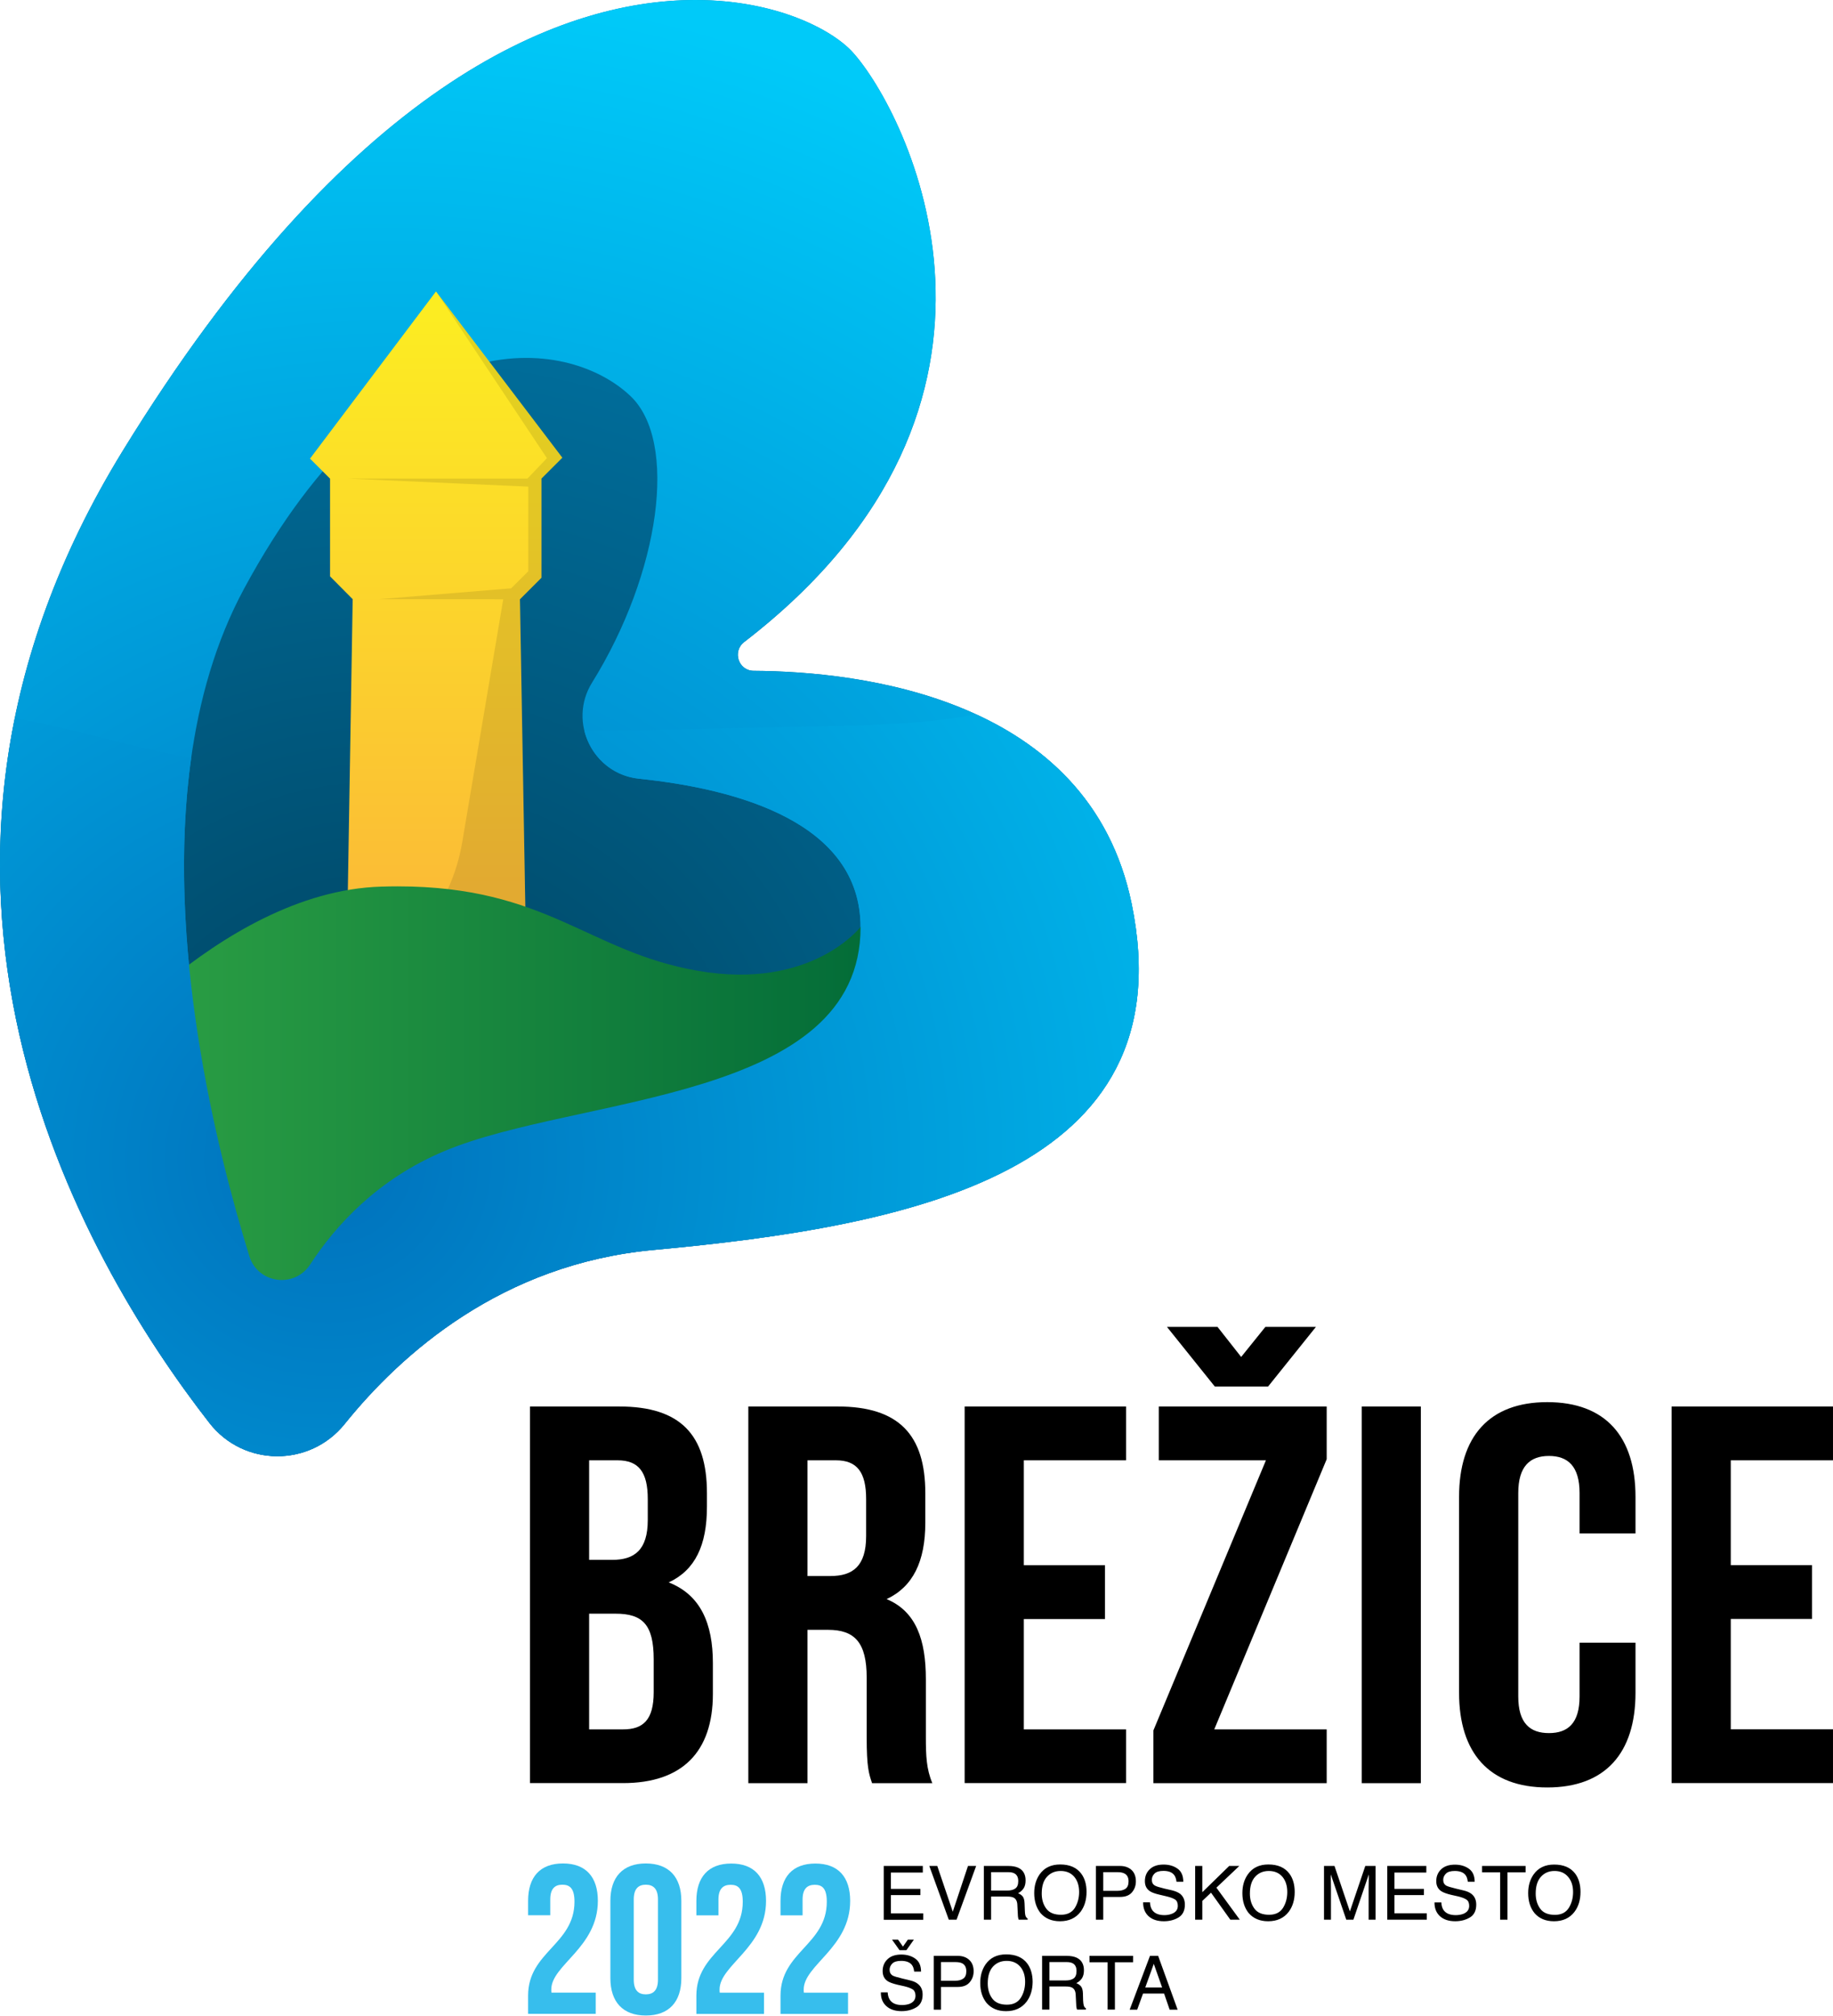
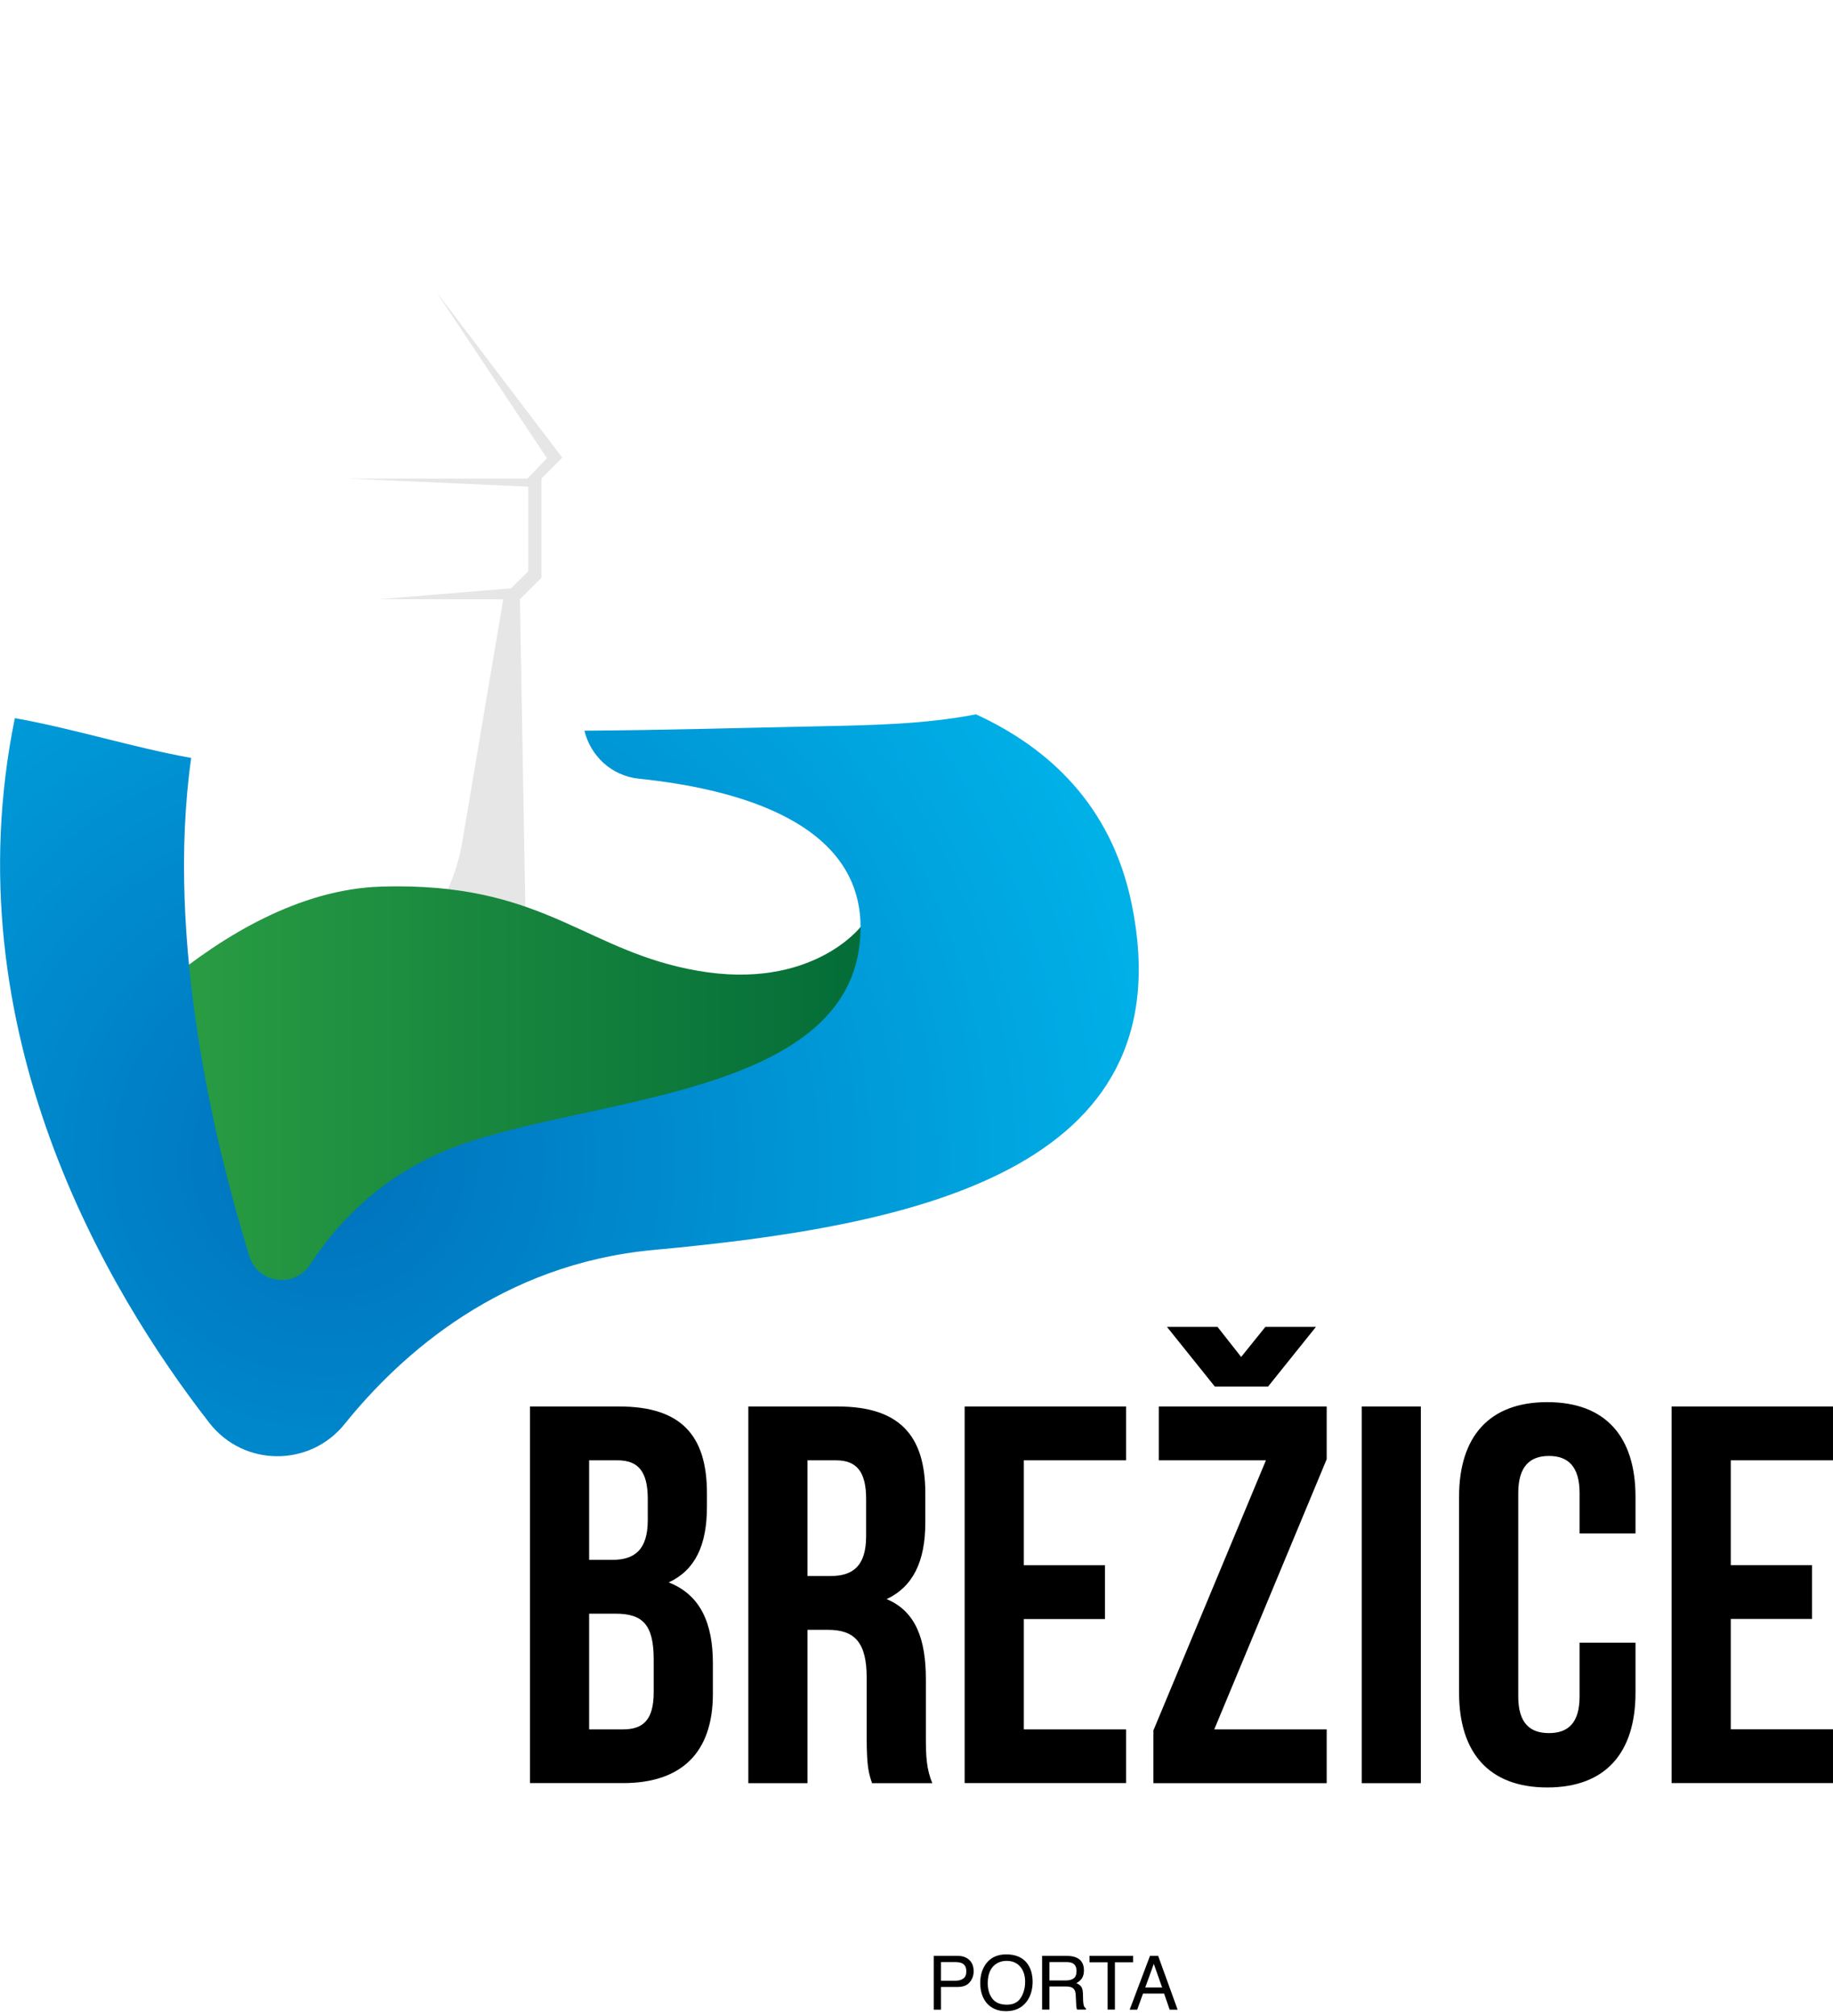
<svg xmlns="http://www.w3.org/2000/svg" version="1.2" viewBox="0 0 1976 2173" width="1976" height="2173">
  <defs>
    <clipPath clipPathUnits="userSpaceOnUse" id="cp1">
      <path d="m-92-85h2160v2460h-2160z" />
    </clipPath>
    <linearGradient id="P" gradientUnits="userSpaceOnUse" />
    <radialGradient id="g1" cx="413.5" cy="1247.6" r="1265.1" href="#P">
      <stop stop-color="#00405c" />
      <stop offset="0" stop-color="#00405c" />
      <stop offset="1" stop-color="#0080b5" />
    </radialGradient>
    <radialGradient id="g2" cx="413.5" cy="1247.6" r="1265.1" href="#P">
      <stop stop-color="#0071bc" />
      <stop offset="1" stop-color="#00caf9" />
    </radialGradient>
    <linearGradient id="g3" x1="470.2" y1="314.1" x2="470.2" y2="1121" href="#P">
      <stop stop-color="#fcee21" />
      <stop offset="1" stop-color="#fbb03b" />
    </linearGradient>
    <linearGradient id="g4" x1="79.8" y1="1214.3" x2="997.7" y2="1214.3" href="#P">
      <stop stop-color="#2fa445" />
      <stop offset="1" stop-color="#006837" />
      <stop offset="1" stop-color="#006837" />
    </linearGradient>
    <radialGradient id="g5" cx="353.9" cy="1249.9" r="1256" href="#P">
      <stop stop-color="#0071bc" />
      <stop offset="1" stop-color="#00caf9" />
    </radialGradient>
  </defs>
  <style>.a{fill:url(#g1)}.b{fill:url(#g2)}.c{fill:url(#g3)}.d{opacity:.1}.e{fill:url(#g4)}.f{fill:url(#g5)}.g{fill:#37beed}</style>
  <g clip-path="url(#cp1)">
-     <path class="a" d="m749.6 0c86.8 0 147.5 31.9 169.6 56.3 57.8 63.7 218.6 377.5-117 635.7-13 10.1-6.1 31 10.4 31 113.4 0.7 361.4 28.1 407.3 250.9 59.8 290.7-240.4 347.9-515.5 373.3-163.3 15.1-271.7 111.6-332.9 187.6-37.6 46.7-108.9 46.2-145.7-1.1-139.3-178.9-376.1-588.1-93.3-1048.1 240.3-390.9 467.4-485.6 617.1-485.6z" />
-     <path fill-rule="evenodd" class="b" d="m749.6 0c86.8 0 147.5 31.9 169.6 56.3 57.8 63.7 218.6 377.5-117 635.7-13 10.1-6.1 31 10.4 31 113.4 0.7 361.4 28.1 407.3 250.9 59.8 290.7-240.4 347.9-515.5 373.3-163.3 15.1-271.7 111.6-332.9 187.6-37.6 46.7-108.9 46.2-145.7-1.1-139.3-178.9-376.1-588.1-93.3-1048.1 240.3-390.9 467.4-485.6 617.1-485.6zm-445.9 1379.6c11.5 0 23.2-5.4 30.6-16.7 27.4-42.1 72.8-92.1 144.8-122.3 142.9-60.1 449-52.6 448.6-241.6-0.3-112.3-131.8-148.6-238.7-159.7-49.8-5.1-77.2-61-50.8-103.5 73.6-118.5 93.1-260.1 41.4-309-67.8-64.3-255.9-89.6-416.5 207.7-122.4 226.5-42.4 563.6 5.7 719.4 5.2 16.7 20 25.7 34.9 25.7z" />
-     <path class="c" d="m470 314.1l136.2 179.2-22.5 22.5v106.9l-0.2 0.2-0.1 0.1-22.9 22.9 8.3 475.1-196.5-0.4 7.9-474.8-24.4-24.6v-105.3l-21.6-21.6z" />
    <path class="d" d="m470 314.1l136.2 179.2-22.5 22.5v106.9l-0.2 0.2-0.1 0.1-22.9 22.9 8.3 475.1-196.5-0.4 0.9-56.9c65.9-26.9 113.2-85.9 125.1-156l44.2-261.8-133.5-0.1 142-11.7 18.5-18.4v-91.2l-194.8-8.7h193.9l21-22z" />
    <path class="e" d="m428.4 955.3c161.4 0 205.3 70.4 323.8 91 122.8 21.4 175.5-47.3 175.5-47.3l70 84.7-186.8 181.4-410.9 144.1-170.7 64-149.5-314.8c0 0 154.8-197.5 330.9-202.8q9.1-0.3 17.7-0.3z" />
    <path class="f" d="m1052.1 769.9c77.6 35.6 145.8 97.4 167.8 204 59.8 290.7-240.4 347.9-515.5 373.3-163.3 15.1-271.7 111.6-332.9 187.6-37.6 46.7-108.9 46.2-145.7-1.1-109.3-140.3-278.5-422.5-209.8-759.7 63.7 11.3 126.2 31.4 190.1 42.9-28 198.6 26.4 419.5 62.7 537 9.2 29.6 48.6 34.9 65.5 9 27.4-42.1 72.8-92.1 144.8-122.3 142.9-60.1 449-52.6 448.6-241.6-0.3-112.3-131.8-148.6-238.7-159.7-30.5-3.1-52.6-25.3-59-51.8 84.3-0.5 168.5-3 252.8-4.7 56.4-1.2 113.8-2.1 169.3-12.9z" />
    <path fill-rule="evenodd" d="m762.1 1609.3v14.5c0 41.7-12.7 68.4-41.2 81.7 34.2 13.4 47.6 44.1 47.6 87v33.1c0 62.6-33.1 96.2-96.9 96.2h-100.3v-405.9h96.3c66.1 0 94.5 30.7 94.5 93.4zm-127-35.4v107.3h24.9c23.8 0 38.3-10.5 38.3-42.9v-22.7c0-29-9.8-41.7-32.5-41.7zm0 165.3v124.7h36.6c21.4 0 33-9.9 33-40.1v-35.3c0-37.7-12.1-49.3-41.1-49.3zm305 182.7c-3.5-10.5-5.8-16.9-5.8-49.9v-63.8c0-37.7-12.7-51.6-41.7-51.6h-22.1v165.3h-63.8v-406h96.3c66.1 0 94.5 30.7 94.5 93.4v31.9c0 41.7-13.3 69-41.7 82.3 31.9 13.3 42.3 44.1 42.3 86.4v62.7c0 19.7 0.6 34.2 7 49.3zm-69.6-348v124.7h24.9c23.8 0 38.3-10.5 38.3-43v-40c0-29-9.9-41.7-32.5-41.7zm233.2 113.1h87.5v58h-87.5v118.9h110.2v57.9h-174v-405.9h174v58h-110.2zm208.8-256.9l25.5 32.4 26.1-32.4h54.5l-51.6 64.3h-57.4l-51.6-64.3zm117.7 85.8v56.8l-121.2 291.2h121.2v58h-186.8v-56.9l121.3-291.1h-115.5v-58zm37.8 0h63.7v406h-63.7zm295.1 254.6v53.9c0 64.9-32.4 102.1-95.1 102.1-62.6 0-95.1-37.2-95.1-102.1v-211.1c0-65 32.5-102.1 95.1-102.1 62.7 0 95.1 37.1 95.1 102.1v39.4h-60.3v-43.5c0-29-12.7-40-33-40-20.3 0-33.1 11-33.1 40v219.2c0 29 12.8 39.5 33.1 39.5 20.3 0 33-10.5 33-39.5v-57.9zm102.7-83.6h87.6v58h-87.6v118.9h110.2v58h-174v-405.9h174v58h-110.2z" />
-     <path fill-rule="evenodd" class="g" d="m606.2 2031.3c-8 0-13 4.3-13 15.8v17.1h-23.9v-15.5c0-25.7 12.9-40.3 37.6-40.3 24.7 0 37.6 14.6 37.6 40.3 0 50.4-50.2 69.1-50.2 95.5 0 1.1 0 2.3 0.2 3.4h47.7v22.9h-72.9v-19.7c0-47.2 50-55 50-101.2 0-14.4-5.1-18.3-13.1-18.3zm51.8 17.4c0-25.7 13.5-40.3 38.2-40.3 24.8 0 38.3 14.6 38.3 40.3v83.3c0 25.7-13.5 40.3-38.3 40.3-24.7 0-38.2-14.6-38.2-40.3zm25.2 85c0 11.4 5 15.8 13 15.8 8 0 13.1-4.4 13.1-15.8v-86.6c0-11.4-5.1-15.8-13.1-15.8-8 0-13 4.4-13 15.8zm104.4-102.3c-8 0-13.1 4.3-13.1 15.8v17.1h-23.8v-15.5c0-25.7 12.9-40.3 37.6-40.3 24.7 0 37.5 14.6 37.5 40.3 0 50.3-50.1 69.1-50.1 95.5 0 1.1 0 2.2 0.2 3.4h47.7v22.9h-72.9v-19.7c0-47.2 50-55 50-101.2 0-14.5-5.1-18.3-13.1-18.3zm90.7 0c-8 0-13.1 4.3-13.1 15.8v17.1h-23.8v-15.5c0-25.7 12.8-40.3 37.6-40.3 24.7 0 37.5 14.6 37.5 40.3 0 50.3-50.1 69.1-50.1 95.5 0 1.1 0 2.2 0.2 3.4h47.6v22.9h-72.8v-19.7c0-47.2 49.9-55 49.9-101.2 0-14.5-5-18.3-13-18.3z" />
-     <path fill-rule="evenodd" d="m952.7 2011.1h42.1v7.1h-34.4v17.6h31.8v6.7h-31.8v19.7h34.9v6.9h-42.6zm57.7 0l16.7 49.3 16.4-49.3h8.8l-21.1 57.9h-8.4l-21-57.9zm50.2 0h26.3q6.5 0 10.7 1.9 8 3.7 8 13.7 0 5.2-2.1 8.5-2.2 3.3-6 5.3 3.4 1.4 5.1 3.6 1.7 2.3 1.9 7.3l0.3 7.8q0.1 3.3 0.5 4.9 0.7 2.8 2.5 3.6v1.3h-9.6q-0.4-0.8-0.6-2-0.3-1.1-0.4-4.5l-0.5-9.7q-0.3-5.7-4.1-7.6-2.2-1.1-6.8-1.1h-17.4v24.9h-7.8zm25.4 26.5q5.4 0 8.5-2.2 3.2-2.2 3.2-8 0-6.2-4.4-8.4-2.3-1.2-6.3-1.2h-18.6v19.8zm79.6-18.2q5.7 7.6 5.7 19.6 0 13-6.5 21.6-7.8 10.1-22.1 10.1-13.3 0-21-8.8-6.8-8.6-6.8-21.6 0-11.7 5.8-20.1 7.5-10.7 22.2-10.7 15.3 0 22.7 9.9zm-6.9 36.9q4.6-7.5 4.6-17.1 0-10.3-5.3-16.5-5.4-6.2-14.6-6.2-9 0-14.7 6.2-5.7 6.1-5.7 18.2 0 9.6 4.9 16.2 4.9 6.6 15.8 6.6 10.3 0 15-7.4zm22.7-45.2h26q7.6 0 12.4 4.3 4.7 4.4 4.7 12.3 0 6.8-4.2 11.8-4.2 5-12.9 5h-18.1v24.5h-7.9zm30.5 8q-2.6-1.3-7.1-1.3h-15.5v20.1h15.5q5.2 0 8.5-2.2 3.3-2.3 3.3-8 0-6.4-4.7-8.6zm27.8 31.2q0.2 4.9 2.2 8 3.8 5.8 13.3 5.8 4.2 0 7.7-1.3 6.8-2.4 6.8-8.7 0-4.8-2.9-6.8-2.9-1.9-9.1-3.4l-7.6-1.8q-7.4-1.7-10.5-3.8-5.4-3.6-5.4-10.8 0-7.9 5.3-12.9 5.2-5 14.9-5 8.8 0 15 4.4 6.2 4.4 6.2 14.1h-7.3q-0.6-4.7-2.5-7.2-3.4-4.5-11.6-4.5-6.7 0-9.6 2.9-2.9 2.9-2.9 6.8 0 4.3 3.4 6.2 2.3 1.3 10.2 3.2l7.9 1.8q5.7 1.4 8.8 3.7 5.3 4.1 5.3 11.8 0 9.6-6.8 13.8-6.8 4.1-15.9 4.1-10.5 0-16.5-5.5-5.9-5.5-5.8-14.9zm48.7-39.2h7.7v28.3l29-28.3h10.9l-24.7 23.4 25.2 34.5h-10.2l-20.8-29.1-9.4 8.9v20.2h-7.7zm101.6 8.3q5.7 7.7 5.7 19.7 0 12.9-6.5 21.5-7.8 10.1-22.1 10.1-13.3 0-21-8.8-6.8-8.5-6.8-21.5 0-11.8 5.8-20.1 7.5-10.8 22.2-10.8 15.3 0 22.7 9.9zm-6.9 36.9q4.6-7.4 4.6-17.1 0-10.2-5.3-16.5-5.4-6.2-14.6-6.2-9 0-14.7 6.2-5.7 6.2-5.7 18.2 0 9.6 4.9 16.2 4.8 6.6 15.8 6.6 10.3 0 15-7.4zm44.2-45.2h11.3l16.6 49 16.6-49h11.1v57.9h-7.5v-34.2q0-1.7 0.1-5.8 0.1-4.1 0.1-8.8l-16.6 48.8h-7.7l-16.7-48.8v1.7q0 2.2 0.1 6.5 0.1 4.4 0.1 6.4v34.2h-7.5zm68.2 0h42.1v7.1h-34.4v17.6h31.8v6.7h-31.8v19.6h34.9v6.9h-42.6zm58.3 39.3q0.2 4.9 2.2 8 3.8 5.7 13.3 5.7 4.2 0 7.7-1.2 6.8-2.5 6.8-8.8 0-4.7-2.9-6.7-2.9-2-9.1-3.5l-7.6-1.7q-7.4-1.8-10.5-3.9-5.4-3.6-5.4-10.8 0-7.8 5.3-12.8 5.2-5 14.9-5 8.8 0 15 4.4 6.2 4.4 6.2 14h-7.4q-0.5-4.6-2.4-7.1-3.4-4.5-11.7-4.5-6.6 0-9.5 2.9-2.9 2.9-2.9 6.8 0 4.2 3.4 6.2 2.3 1.2 10.2 3.1l7.9 1.9q5.7 1.3 8.8 3.7 5.3 4 5.3 11.7 0 9.7-6.8 13.8-6.8 4.1-15.9 4.1-10.5 0-16.5-5.5-5.9-5.5-5.8-14.8zm90.8-39.3v6.9h-19.5v51h-7.9v-51h-19.5v-6.9zm53.5 8.3q5.7 7.7 5.7 19.7 0 13-6.6 21.6-7.7 10-22 10-13.4 0-21-8.8-6.8-8.5-6.8-21.5 0-11.8 5.8-20.1 7.5-10.7 22.2-10.7 15.3 0 22.7 9.8zm-6.9 36.9q4.6-7.4 4.6-17.1 0-10.2-5.4-16.4-5.3-6.3-14.6-6.3-9 0-14.6 6.2-5.7 6.2-5.7 18.2 0 9.6 4.9 16.3 4.8 6.6 15.8 6.6 10.3 0 15-7.5zm-714.1 45.6h-7.4l-8.1-11.4h6.5l5.3 7.5 5.3-7.5h6.5zm-20.2 45.4q0.3 4.9 2.3 8 3.7 5.7 13.2 5.7 4.3 0 7.8-1.2 6.7-2.5 6.7-8.8 0-4.7-2.8-6.7-2.9-2-9.1-3.5l-7.6-1.7q-7.5-1.8-10.6-3.9-5.3-3.6-5.3-10.8 0-7.8 5.3-12.8 5.2-5 14.8-5 8.9 0 15.1 4.4 6.2 4.4 6.2 14h-7.4q-0.5-4.6-2.4-7.1-3.4-4.5-11.7-4.5-6.6 0-9.5 2.9-2.9 2.9-2.9 6.7 0 4.3 3.4 6.3 2.2 1.2 10.2 3.1l7.9 1.9q5.7 1.3 8.7 3.7 5.4 4 5.4 11.7 0 9.7-6.8 13.8-6.9 4.1-15.9 4.1-10.5 0-16.5-5.5-6-5.5-5.8-14.8z" />
    <path fill-rule="evenodd" d="m1006.6 2108h25.9q7.7 0 12.4 4.4 4.7 4.4 4.7 12.2 0 6.8-4.2 11.8-4.2 5.1-12.9 5.1h-18.1v24.5h-7.8zm30.4 7.9q-2.6-1.2-7.1-1.2h-15.5v20.1h15.5q5.3 0 8.5-2.3 3.3-2.2 3.3-7.9 0-6.4-4.7-8.7zm70.4 0.3q5.7 7.7 5.8 19.7-0.1 13-6.6 21.6-7.8 10.1-22.1 10.1-13.3 0-21-8.9-6.8-8.5-6.8-21.5 0-11.7 5.8-20.1 7.5-10.7 22.2-10.7 15.3 0 22.7 9.8zm-6.9 36.9q4.6-7.4 4.6-17.1 0-10.2-5.3-16.4-5.4-6.2-14.6-6.2-9 0-14.7 6.1-5.7 6.2-5.7 18.2 0 9.7 4.9 16.3 4.9 6.6 15.8 6.6 10.3 0 15-7.5zm22.9-45.1h26.4q6.5 0 10.7 1.9 8 3.7 8 13.7 0 5.2-2.1 8.5-2.2 3.3-6.1 5.3 3.4 1.4 5.1 3.6 1.8 2.3 2 7.3l0.2 7.8q0.2 3.3 0.6 4.9 0.7 2.8 2.5 3.6v1.3h-9.6q-0.4-0.8-0.6-2-0.3-1.1-0.4-4.5l-0.5-9.7q-0.3-5.7-4.1-7.6-2.2-1.1-6.9-1.1h-17.3v24.9h-7.9zm25.5 26.5q5.4 0 8.5-2.2 3.1-2.2 3.1-8 0-6.2-4.3-8.4-2.4-1.2-6.3-1.2h-18.6v19.8zm72.6-26.5v6.9h-19.6v51h-7.9v-51h-19.5v-6.9z" />
    <path fill-rule="evenodd" d="m1239.7 2108h8.8l21 58h-8.6l-6-17.4h-22.7l-6.3 17.4h-8.1zm13.1 34.1l-9-25.5-9.2 25.5z" />
  </g>
</svg>